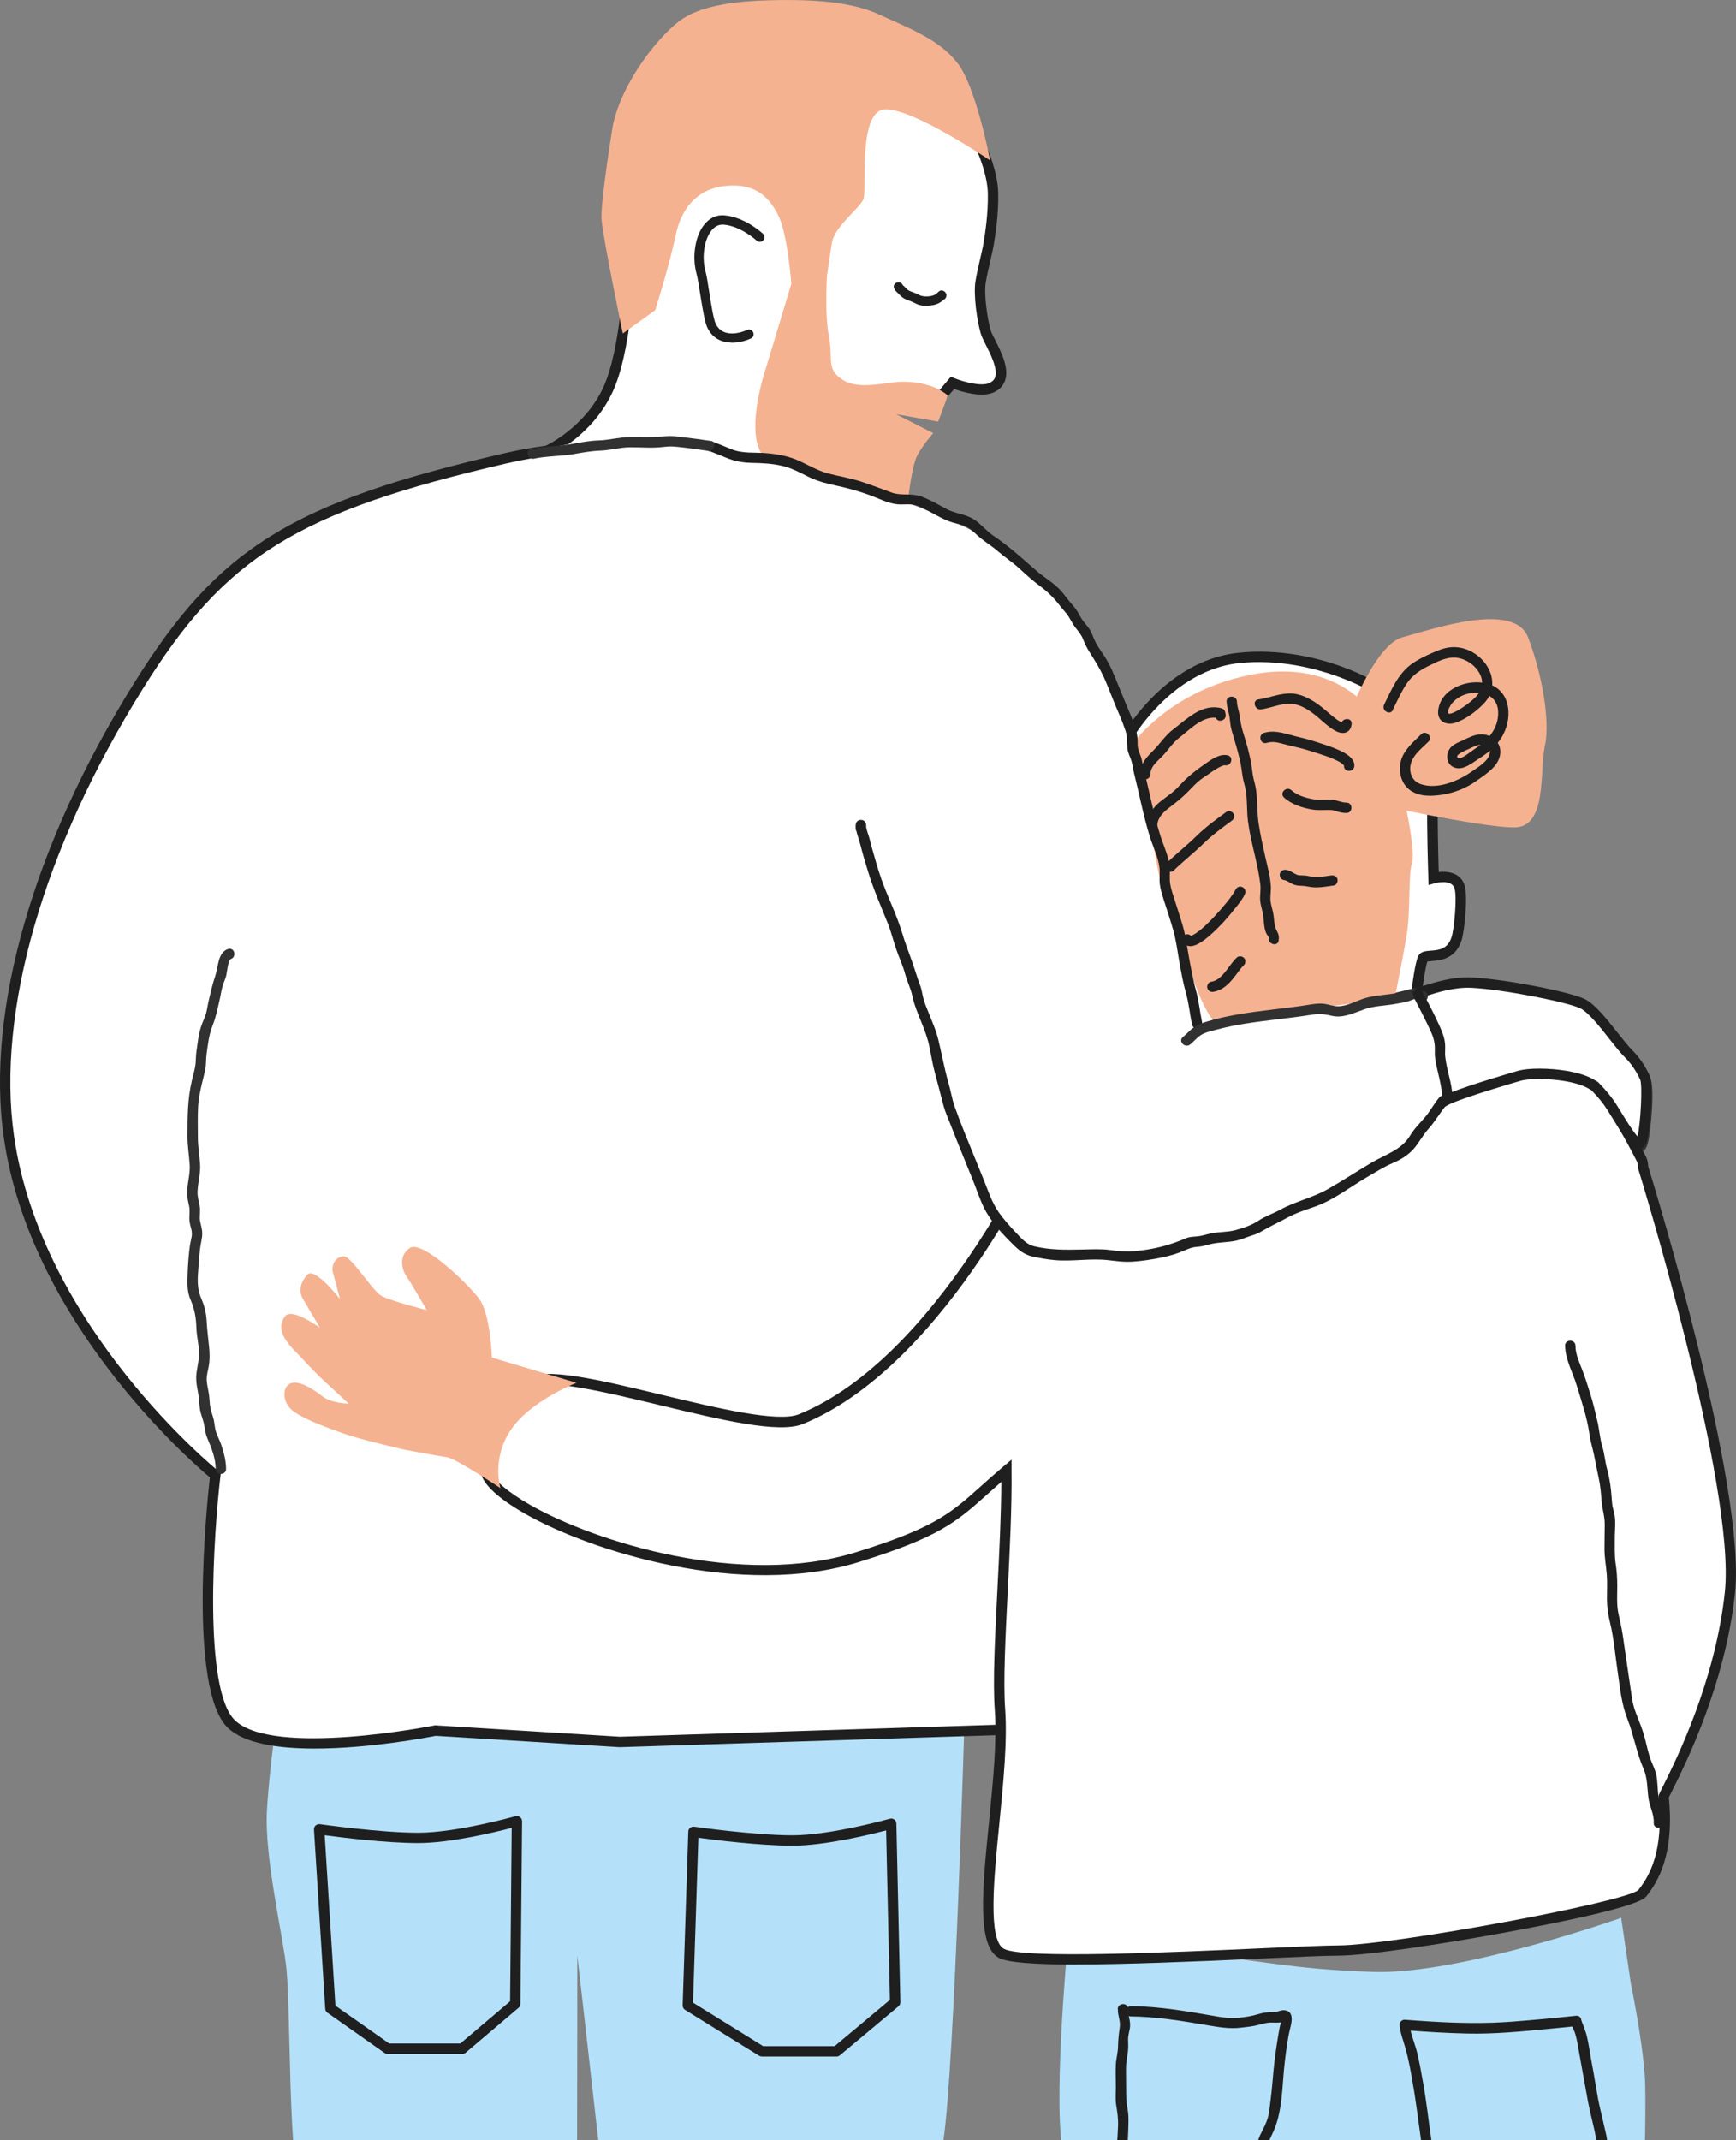
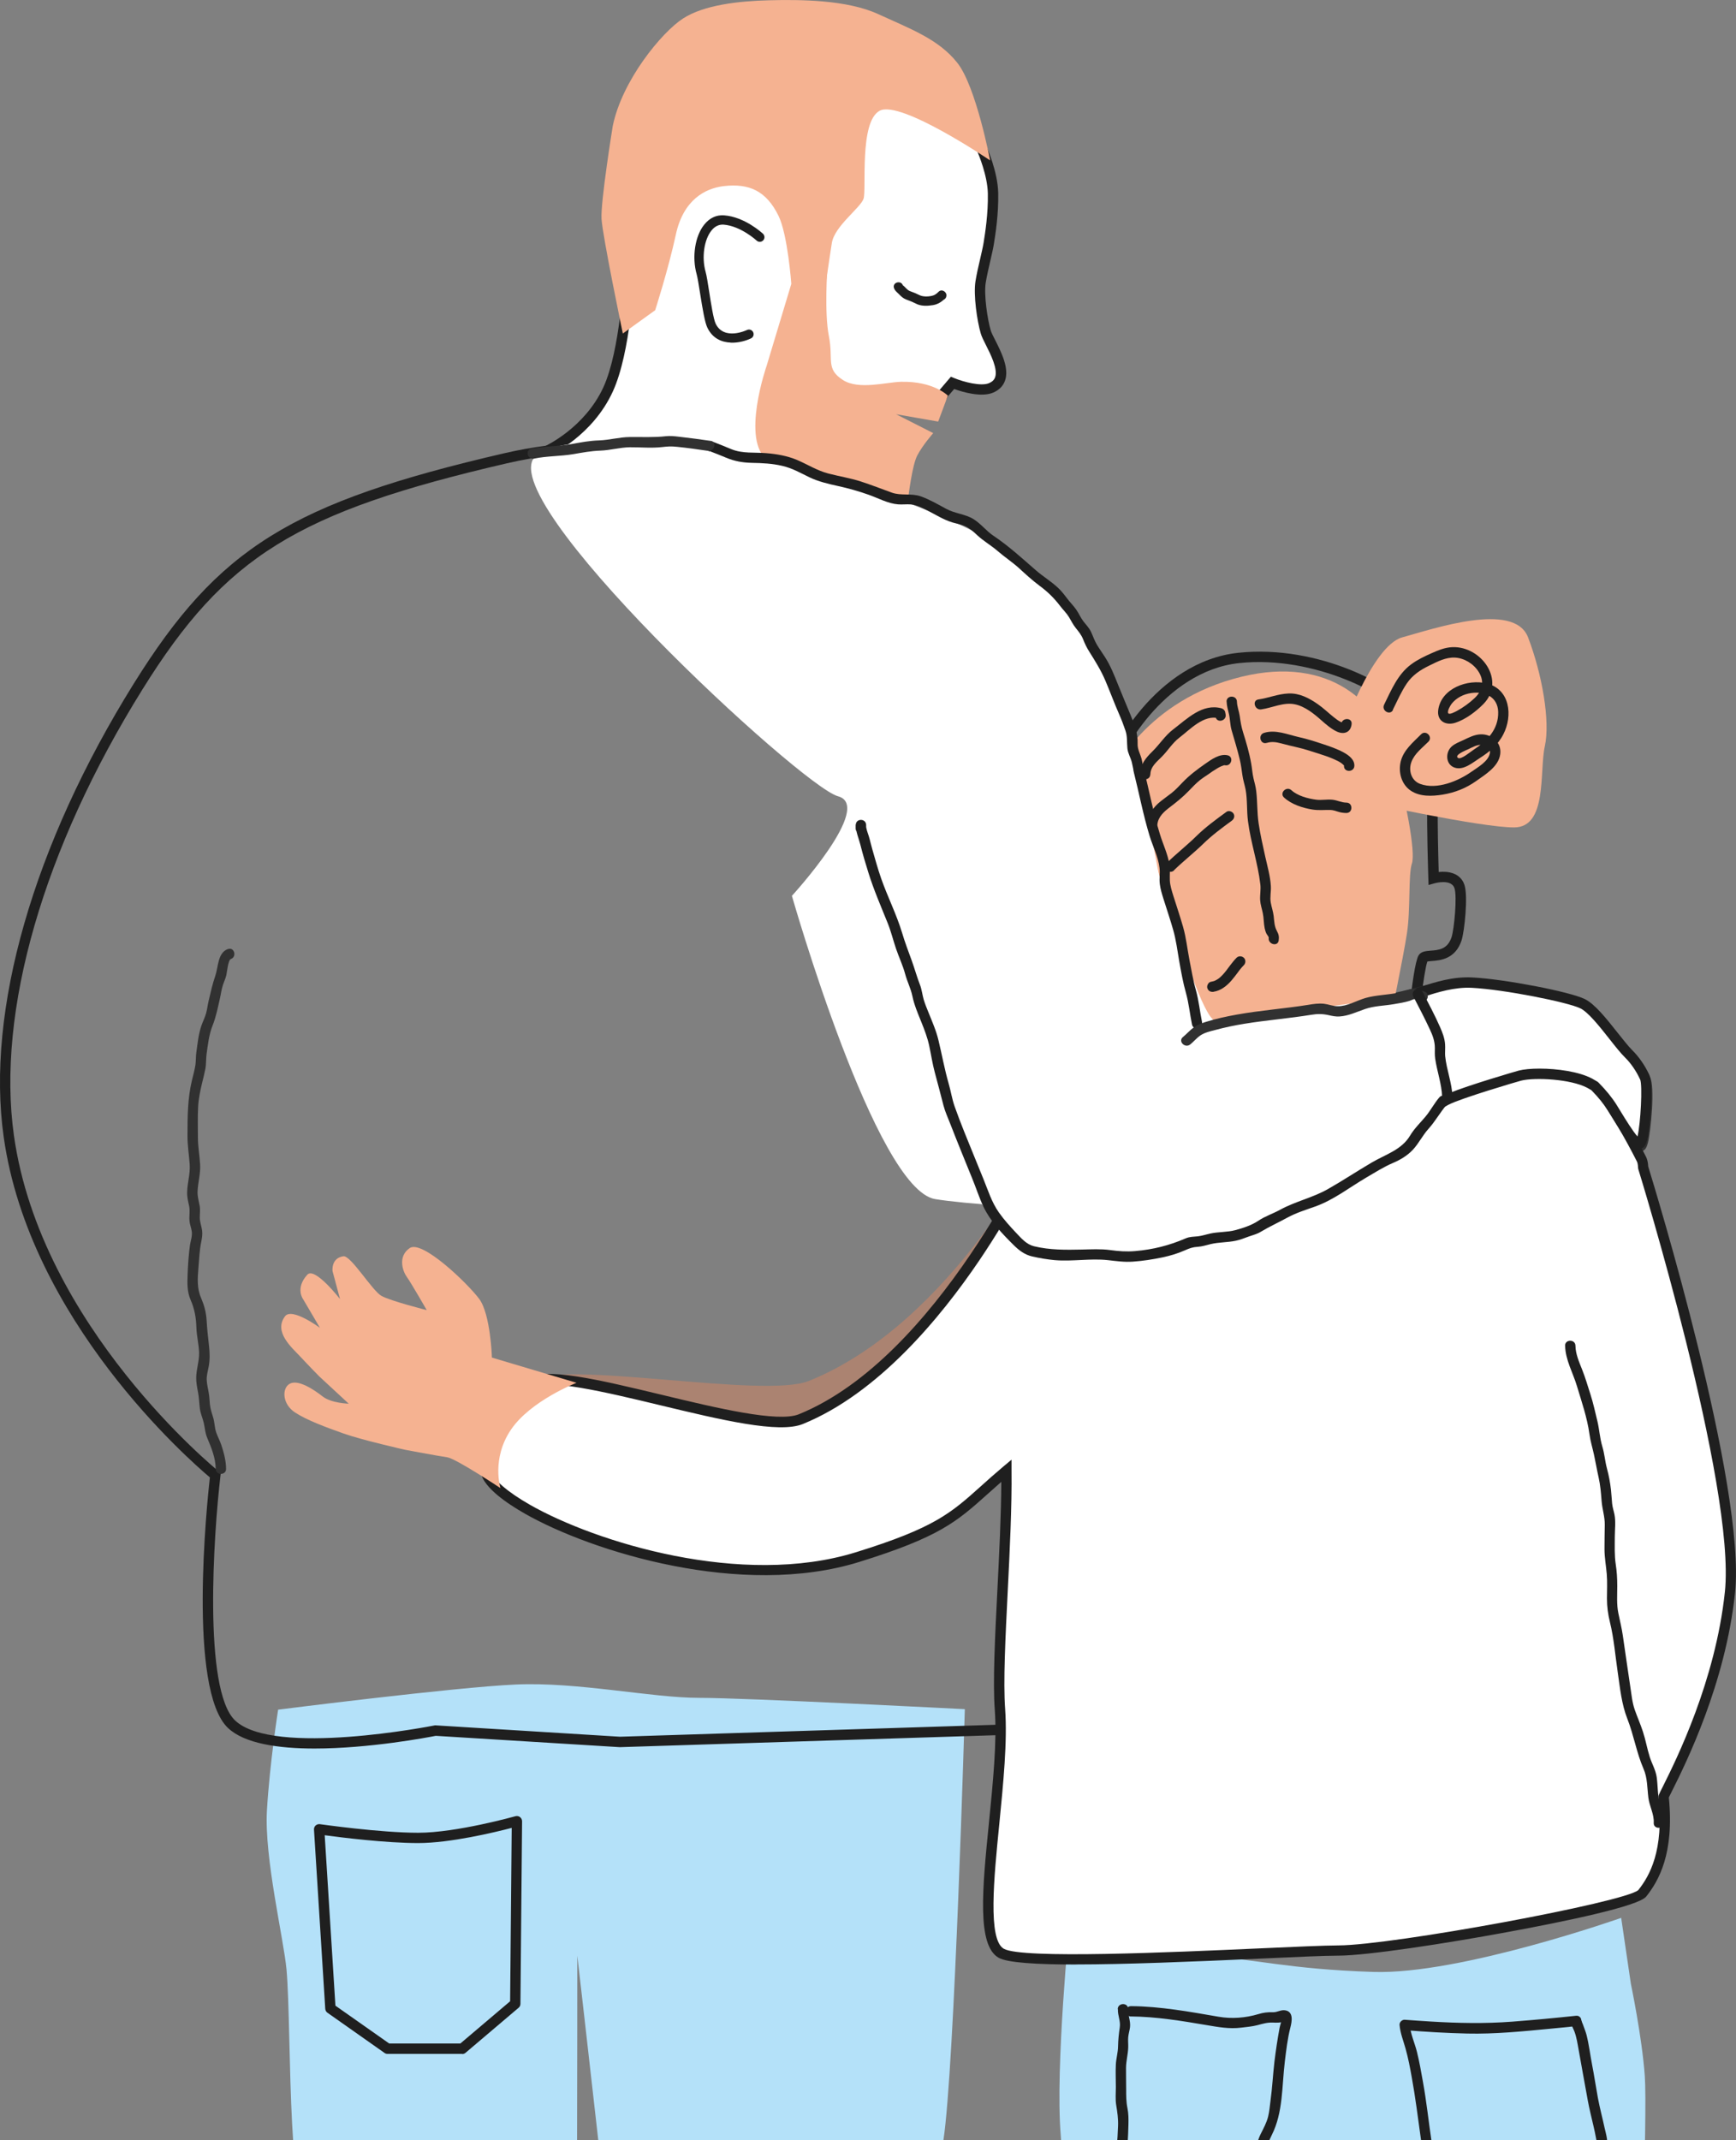
<svg xmlns="http://www.w3.org/2000/svg" id="lager_1" data-name="lager 1" viewBox="0 0 252.78 311.53">
  <rect x="0" y="0" width="252.78" height="311.53" fill="#808080" stroke="none" />
  <defs>
    <style>
      .cls-1 {
        fill: #ab8371;
      }

      .cls-2 {
        fill: #fff;
      }

      .cls-3 {
        fill: #d7bf6e;
      }

      .cls-4 {
        fill: #313131;
      }

      .cls-5 {
        clip-path: url(#clippath);
      }

      .cls-6 {
        fill: none;
      }

      .cls-7 {
        fill: #b4e1f9;
      }

      .cls-8 {
        fill: #1f1f1f;
      }

      .cls-9 {
        fill: #f5b291;
      }
    </style>
    <clipPath id="clippath">
      <rect class="cls-6" width="252.78" height="311.53" />
    </clipPath>
  </defs>
  <g class="cls-5">
    <g>
      <path class="cls-7" d="m155.76,279.71s-2.12,21.26-1.31,31.03c.81,9.77.41,33.37.41,39.88s5.7,22.38,4.88,34.19c-.81,11.8-4.48,31.74-4.07,44.36.41,12.62,7.68,36.67,7.68,36.67,0,0,8.51-.1,12.26-.24,5.29-.2,15.42-.84,15.42-.84,0,0-1.58-19.71-1.17-27.03.41-7.33,0-22.38.81-25.23.81-2.85,3.26-11.8,3.66-17.5.41-5.7,2.03-44.36,2.03-44.36,0,0,1.63,55.35,1.63,59.82s-1.63,12.62-1.22,22.79c.41,10.17-1.42,21.98-1.02,26.45.41,4.48-.2,4.88-.2,4.88,0,0,13.84,3.05,17.91,2.65,4.07-.41,17.09-3.05,17.09-3.05,0,0,1.63-26.86,1.63-32.56s2.85-24.42,2.44-29.3c-.41-4.88,4.07-43.14,4.07-53.31s1.22-41.1.81-46.8c-.41-5.7-2.03-13.43-2.03-13.43l-1.41-9.59s-23.47,8.28-36.08,7.87c-12.62-.41-17.09-1.9-25.5-2.44-5.7-.37-18.72-4.88-18.72-4.88Z" />
      <path class="cls-7" d="m40.51,248.88s25.64-3.26,34.59-3.66c8.95-.41,19.76,1.94,26.68,1.94s38.71,1.65,38.71,1.65c0,0-1.5,52.16-3.12,62.75-1.63,10.58-8.95,44.77-9.36,52.09-.41,7.33-.41,13.43-.81,17.09s0,28.49,0,37.03-9.77,56.57-9.77,56.57c0,0-3.66,2.44-12.21,2.44s-16.69-2.03-16.69-2.03c0,0,2.85-48.43,4.48-55.35,1.63-6.92-1.22-36.22-1.22-40.29s-.81-28.49-1.22-35c-.41-6.51-6.51-59.42-6.51-59.42,0,0,0,73.25-.41,81.8-.41,8.55-6.1,15.06-6.92,19.53-.81,4.48-2.03,33.78-1.63,41.92.41,8.14-3.26,47.21-3.26,47.21,0,0-1.22,2.44-9.77,2.44s-19.13-1.63-19.13-1.63c0,0-4.48-72.03-2.85-80.99,1.63-8.95,5.29-17.91,5.7-26.05s-2.85-52.09-3.26-59.82c-.41-7.73-.41-17.91-.81-22.38-.41-4.48-3.26-16.28-2.85-23.2.41-6.92,1.63-14.65,1.63-14.65Z" />
      <g>
-         <path class="cls-2" d="m175.46,161.16c-.08-1.28-1.15-6.08-1.53-8.1-.38-2.03-1.8-4.24-1.8-4.24,0,0-.65,1.83-1.92,2.17s-6.57-6.77-7.13-7.5-2.47-6.76-1.74-7.32,4.28-1.29,4.28-1.29c0,0-4.25-18.95-3.93-22.05.32-3.09,7.22-15.82,18.67-17.04s22.6,5,24.05,7.73,4.32,11.77,4.19,13.83c-.13,2.06.14,10.5.14,10.5,0,0,3.05-.87,3.75,1.19.49,1.42,0,6.35-.41,7.6-1.09,3.39-4.42,2.05-4.88,2.85-.46.8-.99,5.43-.99,5.43l-.53,12.08-30.23,4.18Z" />
        <path class="cls-8" d="m174.76,162.02l-.05-.81c-.05-.84-.59-3.46-1.02-5.56-.2-.96-.38-1.83-.49-2.45-.19-.98-.65-2.04-1.04-2.81-.4.56-.97,1.12-1.74,1.33-.59.16-1.7.44-7.83-7.66-.53-.7-1.23-2.87-1.57-4.1-.94-3.42-.55-4.06-.11-4.39.64-.49,2.61-.99,3.83-1.27-.79-3.59-4.08-18.69-3.78-21.55.32-3.13,7.33-16.44,19.34-17.72,11.84-1.27,23.19,5.1,24.8,8.13,1.41,2.66,4.42,11.91,4.28,14.23-.1,1.61.05,7.34.11,9.55,1.37-.15,3.15.13,3.74,1.85.57,1.66,0,6.81-.4,8.07-.89,2.78-3.15,2.95-4.36,3.04-.21.02-.48.04-.63.07-.24.64-.62,3.03-.85,5.03l-.56,12.65-31.66,4.38Zm-2.82-14.9l.82,1.28c.06.1,1.5,2.37,1.91,4.51.11.61.29,1.48.49,2.43.37,1.78.77,3.75.95,4.97l28.85-3.99.5-11.45c.13-1.18.59-4.91,1.09-5.77.35-.6,1.04-.65,1.78-.71,1.15-.09,2.46-.18,3.04-1.99.37-1.15.83-5.9.41-7.12-.47-1.36-2.81-.72-2.84-.71l-.93.26-.03-.96c-.01-.35-.27-8.5-.14-10.57.11-1.77-2.57-10.56-4.1-13.43-1.27-2.39-12.16-8.53-23.31-7.34-10.99,1.17-17.71,13.58-18,16.37-.25,2.44,2.74,16.57,3.92,21.8l.17.75-.75.16c-1.49.31-3.27.79-3.84,1.08-.11,1.09,1.28,5.69,1.75,6.34l.09.12c4.06,5.37,5.92,6.99,6.38,7.1.57-.18,1.12-1.3,1.26-1.68l.52-1.44Z" />
      </g>
      <path class="cls-1" d="m251.72,232.19c1.71-15.7-12.37-61.85-12.37-61.85-.02-.51-.09-.93-.25-1.23-1.22-2.44-7.33-14.24-12.21-16.28-4.88-2.04-52.09,1.22-58.6,5.29-3.06,1.91-7.38,7.78-11.06,14.57l-5.27-6.93s-13.34,26.9-34.19,35.27c-6.57,2.64-35.88-3.15-40.76,0-2.74,1.77-7.43,7.73-6.21,12.92,1.38,5.85,32.14,19.28,54.03,12.58,14.06-4.3,14.67-6.6,21.71-12.48.05,11.45-1.6,27.28-1.09,34.73.81,11.8,2.4,25.04,6.97,27.63,3.89,2.21,34.41,7.64,42.14,7.64s42.6-6.1,44.22-8.14c1.63-2.03,3.98-5.87,3.17-14.01-.04-.4,8.05-14.01,9.77-29.71Z" />
-       <path class="cls-8" d="m121.81,299.37h-10.88c-.14,0-.28-.04-.4-.11l-10.77-6.67c-.23-.14-.37-.4-.36-.67l.82-25.28c0-.21.1-.42.27-.55.16-.14.38-.2.59-.17.09.01,8.73,1.25,14.31,1.25s14.09-2.39,14.18-2.41c.23-.06.47-.02.65.12.19.14.3.36.3.59l.58,25.99c0,.23-.09.45-.27.6l-8.54,7.14c-.14.11-.31.18-.48.18Zm-10.67-1.51h10.39l8.05-6.73-.55-24.67c-2.42.63-8.95,2.22-13.65,2.22s-11.36-.83-13.69-1.15l-.78,24,10.21,6.33Z" />
      <path class="cls-8" d="m67.3,298.99h-10.88c-.16,0-.31-.05-.43-.14l-8.31-5.85c-.19-.13-.3-.34-.32-.57l-1.64-26.09c-.01-.23.07-.45.24-.6.17-.15.39-.22.62-.19.09.01,8.73,1.25,14.31,1.25s14.09-2.39,14.17-2.41c.23-.06.47-.02.66.13.19.14.3.37.3.61l-.24,26.58c0,.22-.1.43-.27.57l-7.72,6.55c-.14.12-.31.18-.49.18Zm-10.64-1.51h10.37l7.25-6.15.23-25.24c-2.44.64-8.94,2.21-13.62,2.21s-11.21-.81-13.61-1.14l1.56,24.81,7.82,5.5Z" />
      <path class="cls-3" d="m132.97,123.43c.54,8.68,19.73,56.98,22.79,58.06,4.35,1.53,19-1.26,31.34-6.1,11.4-4.48,23.07-12.04,24.32-14.62l-5.97-16.01c-3.73.29-26.66,5.49-29.47,5.75-2.81.26-12.89-44.71-16.15-55.29" />
      <g>
        <path class="cls-2" d="m239.6,157.14c-.51-1.11-1.31-2.34-2.26-3.3-1.79-1.79-4.65-6.33-6.69-7.35-2.05-1.02-11.46-2.88-16.07-3.14-3.65-.2-8.08,1.17-10.36,1.69l6.09,16.47c1.86-.98,10.76-4.5,11.17-4.6,2.05-.51,7.47-.3,10.16,1.15.2.11.44.25.71.42.83.84,1.8,1.95,2.55,3.17,1.6,2.6,3.25,5.53,4.02,5.19.68-.3,1.32-8.86.67-9.7Z" />
        <path class="cls-4" d="m238.77,167.63c-1.06,0-2.12-1.65-3.98-4.72l-.53-.87c-.58-.95-1.38-1.95-2.38-2.97-.23-.14-.43-.26-.6-.35-2.39-1.29-7.61-1.58-9.62-1.08-.56.17-9.26,3.62-11.01,4.54l-.76.4-6.68-18.08.84-.19c.41-.09.9-.22,1.44-.35,2.4-.61,6.02-1.53,9.13-1.35,4.7.26,14.18,2.12,16.36,3.21,1.46.73,3.11,2.83,4.7,4.86.81,1.04,1.58,2.02,2.19,2.63.93.93,1.8,2.2,2.4,3.5.74,1.43.1,7.91-.31,9.53-.15.58-.33,1.01-.74,1.19-.15.07-.31.1-.46.1Zm-14.52-11.73c2.58,0,5.82.45,7.75,1.49.21.11.47.27.76.45l.14.11c1.11,1.13,2,2.24,2.65,3.3l.53.87c.75,1.24,1.83,3.01,2.47,3.71.45-1.87.77-7.46.41-8.3l-.05-.07v-.02c-.52-1.14-1.29-2.27-2.11-3.08-.67-.67-1.47-1.69-2.31-2.76-1.35-1.72-3.03-3.86-4.19-4.45-1.82-.91-11.08-2.8-15.77-3.06-2.89-.16-6.36.72-8.68,1.31-.22.06-.43.11-.64.16l5.5,14.9c2.83-1.3,10.11-4.18,10.57-4.29.71-.18,1.76-.27,2.95-.27Z" />
      </g>
      <path class="cls-9" d="m195.24,107.02s4.48-13.02,8.95-14.24c4.48-1.22,16.28-5.29,18.31,0,2.03,5.29,3.26,12.21,2.44,15.87-.81,3.66.41,11.8-4.48,11.8s-21.57-3.66-21.57-3.66" />
      <path class="cls-8" d="m164.68,293.54c3.65.03,7.36.64,10.95,1.25,1.74.29,3.34.6,5.11.38.78-.1,1.59-.16,2.35-.36s1.42-.41,2.25-.38c.3.01,1.36.1,1.54-.26l-.26-.23-.02.2c-.05.08-.09.34-.11.42-.06.22-.13.43-.17.65-.3,1.62-.55,3.29-.75,4.93-.22,1.88-.31,3.78-.57,5.66-.1.76-.16,1.54-.34,2.29-.22.9-.66,1.7-1.07,2.52s-.6,1.58-.78,2.44c-.19.92-.12,1.77-.18,2.69-.04.51-.25.94-.34,1.43-.06.37,0,.74-.04,1.11-.11,1-.6,1.86-.55,2.9.05.97,1.56.97,1.51,0-.05-.91.39-1.7.51-2.58.06-.44-.01-.89.08-1.32.08-.35.23-.68.28-1.04.14-.93-.01-1.85.18-2.79s.49-1.79.93-2.66c1.65-3.27,1.46-7.09,1.89-10.65.2-1.63.4-3.39.81-4.98.23-.89.51-2.37-.82-2.52-.6-.07-1.11.31-1.73.29-.75-.03-1.39.05-2.11.27-1.87.56-3.89.71-5.8.38-4.18-.72-8.49-1.51-12.74-1.54-.97,0-.97,1.5,0,1.51h0Z" />
      <path class="cls-8" d="m162.78,292.49c-.04.91.41,1.72.27,2.63-.14.95-.23,1.81-.25,2.78-.01.88-.27,1.73-.32,2.61-.06,1.11,0,2.23,0,3.34,0,.86-.09,1.74.05,2.59.17,1.05.31,1.98.27,3.05-.07,2.09-.25,4.17-.7,6.21-.24,1.12-.66,2.89.58,3.53.46.24.53.3.78.76.21.38.44.71.7,1.06.58.77,1.18,1.5,1.89,2.16.58.53,1.17,1.1,1.83,1.53.34.22.7.36.97.68s.41.68.69.98c.94,1.03,2.28.57,3.43.17.99-.34,1.97-.78,2.91-1.23.93-.45,1.72-.97,2.73-1.22,1.8-.44,3.54-.85,4.94-2.12.72-.65-.35-1.72-1.07-1.07-1.19,1.08-2.77,1.37-4.28,1.74s-2.85,1.28-4.29,1.92c-.82.36-1.68.7-2.56.89-.69.15-.74-.13-1.1-.68s-.83-.88-1.4-1.23c-.77-.47-1.46-1.13-2.1-1.76s-1.25-1.34-1.73-2.09c-.33-.53-.53-1.2-1.06-1.58-.2-.15-.5-.15-.68-.29.16.11.08.2.08-.03,0-.14,0-.28.02-.43.05-.91.31-1.75.48-2.64.34-1.75.4-3.66.45-5.45.02-.8.02-1.61-.14-2.4-.19-.93-.19-1.78-.19-2.73,0-1.05-.03-2.1-.02-3.14s.29-1.97.32-2.97c.02-.5-.05-1.02,0-1.52s.2-.95.26-1.43c.11-.93-.32-1.73-.28-2.64.04-.97-1.47-.97-1.51,0h0Z" />
      <path class="cls-8" d="m228.74,294.22c-.04.46.36,1.09.51,1.5.33.89.45,1.76.62,2.69.45,2.47.88,4.95,1.34,7.42.23,1.24.54,2.45.82,3.67.13.55.25,1.11.35,1.66.02.1.14.62.1.79-.08.39.04.25-.34.42-1.93.84-3.44,2.93-4.81,4.46-.81.9-1.67,1.78-2.4,2.75-.28.37-.5.73-.69,1.16-.26.6-.43.59-1.08.4-2.09-.61-3.95-1.81-6.04-2.43-1.21-.36-2.42-.51-3.67-.68-.53-.07-1.07-.15-1.61-.18-.49-.03-1.35.17-1.79-.04-.7-.33-.7-1.68-.85-2.34-.29-1.25-.56-2.47-.75-3.74-.43-2.88-.73-5.77-1.25-8.64-.26-1.47-.52-2.95-.88-4.4-.32-1.28-.93-2.58-1.04-3.91l-.75.75c3.04.25,6.08.43,9.13.5,3.99.09,7.97-.31,11.94-.69,1.3-.12,2.59-.25,3.89-.39.96-.1.97-1.61,0-1.51-3.1.33-6.2.62-9.31.86-3.96.3-7.89.22-11.86-.02-1.26-.08-2.52-.16-3.78-.26-.38-.03-.79.37-.75.75.1,1.2.55,2.29.87,3.44.39,1.38.66,2.8.91,4.21.52,2.86.88,5.74,1.28,8.62.19,1.4.39,2.8.74,4.18.24.96.33,2.06.8,2.95.41.78,1.1,1.13,1.97,1.17,1.49.06,2.93.12,4.41.36,2.66.42,4.9,1.78,7.4,2.67.71.25,1.53.54,2.28.31.95-.3,1.07-1.37,1.58-2.08.82-1.16,1.89-2.18,2.84-3.24s1.87-2.08,2.92-2.99c.43-.37.8-.54,1.28-.78.31-.16.58-.33.75-.64.49-.89.02-2.31-.18-3.21-.31-1.45-.7-2.88-.97-4.34-.3-1.63-.54-3.28-.86-4.91-.27-1.4-.44-2.86-.79-4.24-.12-.46-.3-.91-.46-1.35-.06-.17-.12-.34-.2-.51-.06-.13-.08-.47-.11-.2.09-.97-1.42-.96-1.51,0Z" />
      <path class="cls-4" d="m232.65,201.67c.05.99.34,1.94.4,2.92.06.9.06,1.77.21,2.66.31,1.78.75,3.5,1.21,5.25.24.92.6,1.8.83,2.72.27,1.07.26,2.07.19,3.16-.06,1-.02,1.9.24,2.87s.2,2.02.36,3.04c.35,2.17.22,4.38.22,6.57,0,.87.03,1.69.22,2.53.22,1.05.15,2.11.36,3.16.39,1.98.89,4.14.57,6.15-.31,1.94-.47,3.73-.35,5.7.13,2.13.93,3.99,1.61,5.98.69,2,.95,4.1,1.71,6.09.34.9,1.8.51,1.45-.4-.68-1.8-.94-3.67-1.51-5.49-.53-1.72-1.36-3.36-1.65-5.14-.33-1.99-.19-4.05.15-6.03.13-.79.26-1.6.23-2.4-.04-.99-.3-1.96-.43-2.94s-.41-2.04-.43-3.07-.33-2.03-.4-3.06c-.13-2.02.1-4.06-.05-6.09-.07-1.05-.3-2.09-.33-3.14-.03-1.03-.42-1.96-.48-2.97-.06-.91.12-1.82.1-2.73-.01-.97-.22-1.92-.49-2.85-.6-2.04-1.19-4.03-1.61-6.11-.21-1.06-.36-2.05-.39-3.12s-.35-2.16-.41-3.26c-.05-.97-1.56-.97-1.51,0h0Z" />
      <path class="cls-8" d="m202.81,103.33c.64-1.29,1.22-2.63,2.03-3.83.82-1.21,1.96-1.97,3.26-2.6,1.18-.58,2.44-1.25,3.79-1.17s2.71.92,3.43,2.09c.88,1.41.53,2.75-.64,3.84-.75.7-1.62,1.33-2.52,1.82-.21.11-1.09.6-1.27.36-.22-.3.32-1.19.49-1.4.69-.87,1.75-1.39,2.83-1.55,1.98-.29,3.88.54,3.94,2.74.07,2.56-1.63,4.26-3.63,5.55-.36.23-1.78,1.44-2.21,1.16-.66-.42,1.26-1.17,1.5-1.28.63-.3,1.27-.68,1.99-.63s1.28.51,1.13,1.26c-.23,1.15-1.75,2.01-2.62,2.62-1.96,1.39-5.08,2.7-7.51,1.81-1.3-.47-1.75-1.96-1.28-3.21s1.61-2.06,2.48-2.95c.68-.69-.38-1.76-1.07-1.07-1.16,1.17-2.56,2.29-2.97,3.96-.38,1.55.1,3.34,1.46,4.25,1.34.9,3.09.82,4.62.58,1.8-.29,3.44-.94,4.93-2,1.35-.96,3.25-2.1,3.48-3.9.22-1.68-1.22-2.93-2.84-2.88-.92.03-1.73.46-2.55.85-.58.27-1.2.49-1.68.92-.96.86-.9,2.66.47,3.09,1.28.4,2.58-.74,3.57-1.37,1.42-.9,2.7-1.96,3.48-3.49,1.41-2.74.97-6.56-2.41-7.41-2.77-.69-6.65.72-7.07,3.87-.21,1.58,1.07,2.31,2.48,1.86,1.49-.48,3-1.62,4.09-2.72,3.33-3.39-.27-8.45-4.5-8.29-1.1.04-2.07.45-3.06.89s-2.05.94-2.96,1.62c-1.96,1.45-2.88,3.74-3.93,5.86-.43.87.87,1.63,1.3.76h0Z" />
      <path class="cls-9" d="m179.55,98.84c13.29-3.8,20.89,2.98,23.06,10.31,2.17,7.33,3.53,14.92,2.98,16.55s-.18,6.69-.73,10.21c-.54,3.53-2.53,13.12-2.53,13.12l-30.93,3.53s-10.31-37.44-10.04-38.53,4.88-11.4,18.18-15.19Z" />
      <g>
        <g>
-           <path class="cls-2" d="m138.87,108.11c0-1.45-16.04-27.44-16.04-27.44,0,0-17.4-21.33-49.22-13.96-31.82,7.37-41.63,14.16-53.5,33.21C7.1,120.82-1.56,145.26,1.29,165.43c4.02,28.43,30.06,49.33,30.06,49.33,0,0-3.62,30.58,2.36,36.25,5.98,5.67,29.69.92,29.69.92l26.83,1.65,67.64-2.15,4.67-17.96s-23.67-123.92-23.68-125.36Z" />
          <path class="cls-8" d="m45.81,254.54c-5.23,0-10.2-.71-12.61-2.99-5.87-5.56-3.07-32.65-2.64-36.48-3.03-2.55-26.25-22.87-30.02-49.54-2.61-18.44,4.3-42.5,18.93-66,12.31-19.77,22.91-26.36,53.96-33.55,16.67-3.86,29.36.2,37.07,4.28,8.37,4.43,12.73,9.71,12.91,9.93,4.88,7.89,16.04,26.16,16.21,27.88h0c.17,1.98,15.55,82.8,23.67,125.26l.03.17-4.86,18.67-68.21,2.17-26.8-1.65c-1.15.23-9.7,1.85-17.65,1.85Zm40.8-188.6c-3.97,0-8.25.45-12.82,1.51-30.57,7.08-40.98,13.53-53.03,32.88C6.3,123.53-.52,147.23,2.03,165.32c3.93,27.81,29.53,48.64,29.79,48.85l.33.26-.05.41c-.99,8.4-2.55,31.18,2.13,35.61,5.63,5.34,28.79.78,29.02.73l.1-.02,26.92,1.66,67.01-2.13,4.49-17.25c-2.55-13.34-23.23-121.66-23.65-125.26-.33-1.48-9.95-17.42-15.93-27.12-.1-.11-12.7-15.13-35.58-15.13Z" />
        </g>
        <g>
          <path class="cls-2" d="m79.72,65.6s5.95-2.67,8.81-8.92c2.6-5.66,3.03-16.82,3.03-16.82l2.48-12.19,15.29-12.93,23.14-6.99,10.42,13.79s1.62,3.56,1.68,6.6c.06,3.04-.42,5.98-.63,7.32-.22,1.34-.87,3.71-1.18,5.59-.3,1.88.25,5.57.75,7.27.5,1.71,4.2,6.62.81,8.13-1.89.84-5.65-.71-5.65-.71l-1.28,1.49-1.59,3.04s-10.3-2.67-11.43-1.91c-4.88,3.3-2.17,9.37-2.98,9.24" />
          <path class="cls-8" d="m121.75,68.38l-.46-.03.12-.74-.37-.62c-.17.13-.22.29-.23.34.01-.11-.03-.48-.06-.79-.22-2-.69-6.16,3.21-8.8,1.12-.76,6.72.45,11.46,1.66l1.41-2.65,1.63-1.91.51.21c1.34.55,3.9,1.23,5.06.72.46-.2.74-.48.87-.85.42-1.19-.63-3.29-1.33-4.67-.34-.67-.63-1.25-.76-1.7-.54-1.83-1.09-5.61-.77-7.61.17-1.04.44-2.24.69-3.29.2-.88.39-1.69.49-2.3.22-1.38.68-4.23.62-7.19-.05-2.61-1.36-5.72-1.58-6.23l-10.05-13.3-22.48,6.79-14.98,12.66-2.43,11.93c0,.34-.45,11.25-3.09,16.99-2.95,6.43-8.94,9.18-9.19,9.3l-.62-1.38c.06-.03,5.73-2.65,8.44-8.55,2.51-5.47,2.96-16.43,2.96-16.54l2.55-12.57,15.76-13.25,23.64-7.14,10.83,14.35c.07.15,1.69,3.74,1.75,6.9.06,3.1-.41,6.04-.64,7.45-.1.63-.3,1.48-.51,2.4-.24,1.03-.51,2.2-.67,3.19-.28,1.74.25,5.33.73,6.94.09.32.37.87.67,1.45.86,1.71,2.05,4.06,1.41,5.86-.27.77-.84,1.35-1.67,1.72-1.75.78-4.55-.08-5.73-.5l-.88,1.02-1.83,3.5-.58-.15c-4.57-1.19-10.04-2.29-10.87-1.99-3.09,2.09-2.7,5.51-2.5,7.35.1.89.15,1.39-.23,1.75l-.27.26Z" />
        </g>
        <g>
          <path class="cls-2" d="m251.9,231.8c1.65-15.72-12.64-61.85-12.64-61.85-.02-.51-.1-.93-.25-1.23-1.23-2.44-7.39-14.23-12.29-16.24-4.9-2.02-52.13,1.44-58.63,5.54-3.06,1.93-7.36,7.82-11.01,14.63l-5.3-6.92s-14.35,32.39-35.17,40.85c-6.56,2.67-34.82-8.42-39.7-5.24-2.73,1.78-7.4,7.77-6.16,12.96,1.4,5.85,32.24,19.16,54.12,12.37,14.05-4.36,14.65-6.67,21.67-12.58.1,11.46-1.49,27.31-.94,34.76.86,11.81-4.39,32.92.19,35.5,3.9,2.2,41.37-.37,49.11-.4,7.74-.03,42.61-6.29,44.23-8.33,1.62-2.04,3.96-5.89,3.11-14.04-.04-.4,8-14.06,9.65-29.78Z" />
          <path class="cls-8" d="m156.65,285.98c-5.84,0-9.96-.27-11.23-.98-3.2-1.8-2.38-10.07-1.42-19.64.58-5.83,1.19-11.87.85-16.46-.3-4.06.03-10.56.38-17.43.27-5.35.55-10.86.57-15.75-.71.62-1.36,1.2-1.97,1.75-4.51,4.04-7,6.27-18.73,9.91-17.11,5.31-38.92-1.49-48.65-7.02-2.65-1.51-5.92-3.75-6.43-5.89-1.32-5.49,3.45-11.79,6.48-13.77,2.73-1.78,10.71.15,19.96,2.37,7.89,1.9,16.83,4.04,19.86,2.81,20.3-8.25,34.62-40.14,34.77-40.46l.51-1.16,5.37,7c3.75-6.78,7.81-12.05,10.71-13.88,6.72-4.23,53.95-7.81,59.32-5.6,5.02,2.07,10.97,13.23,12.67,16.6.19.37.3.84.33,1.44.9,2.91,14.26,46.57,12.64,62.06-1.39,13.25-7.23,24.95-9.15,28.79-.24.47-.41.81-.49.99.81,8.17-1.48,12.14-3.29,14.42-1.12,1.41-11.64,3.6-20.27,5.19-8.88,1.64-20.34,3.41-24.54,3.42-2.06,0-6.17.19-11.37.43-10.14.46-19.78.85-26.88.85Zm-9.36-73.51v1.6c.06,5.31-.25,11.49-.55,17.47-.34,6.83-.67,13.28-.38,17.25.34,4.72-.27,10.82-.85,16.72-.79,7.9-1.69,16.86.66,18.18,2.66,1.5,24.35.52,37.3-.06,5.22-.24,9.35-.42,11.43-.43,7.89-.03,41.76-6.29,43.66-8.06,1.64-2.07,3.74-5.73,2.94-13.47-.03-.29.02-.39.66-1.66,1.89-3.78,7.63-15.3,9-28.27,1.62-15.38-12.46-61.09-12.61-61.55l-.03-.19c-.02-.52-.1-.79-.17-.92-3.23-6.4-8.29-14.4-11.9-15.89-5.02-2.07-51.69,1.53-57.95,5.48-2.8,1.77-7.01,7.4-10.74,14.34l-.55,1.03-5.26-6.85c-1.22,2.56-4.5,9.11-9.31,16.23-5.71,8.44-14.8,19.43-25.74,23.88-3.49,1.42-11.89-.6-20.79-2.74-7.78-1.87-16.61-3.99-18.79-2.57-2.64,1.72-6.97,7.41-5.84,12.15.29,1.22,2.43,3.06,5.71,4.93,9.51,5.41,30.8,12.07,47.46,6.89,11.42-3.54,13.81-5.69,18.17-9.6.95-.86,2-1.79,3.24-2.84l1.23-1.03Z" />
        </g>
        <path class="cls-9" d="m89.22,18.36c1.35-6.66,7.17-13.7,10.24-15.67,3.07-1.98,8.11-2.54,12.53-2.65s11.29-.1,15.9,2.02c4.61,2.12,8.77,3.62,11.51,7.09,2.74,3.47,4.77,14.2,4.77,14.2,0,0-13.06-8.84-16.08-7.23-3.01,1.62-1.89,11.5-2.35,12.82-.46,1.33-4.22,3.99-4.61,6.41-.39,2.41-1.13,7.7-1.13,7.7l-4.78-1.77s-.52-7.1-1.85-9.84c-1.78-3.66-4.29-4.77-7.96-4.35-2.75.32-5.91,2.01-7,7.06-1.09,5.05-3.01,11.01-3.01,11.01l-4.71,3.39s-2.96-14.19-3.1-16.69c-.15-2.5,1.63-13.49,1.63-13.49Z" />
        <path class="cls-9" d="m115.86,39.25l4.62-.29s-.47,6.5.21,9.95c.69,3.46-.5,4.77,2.05,6.41,2.31,1.48,6.29.31,8.46.26,4.77-.11,6.82,2.02,6.82,2.02l-1.41,3.77-6.13-1.07,5.41,2.75s-1.49,1.68-2.31,3.22c-.75,1.41-1.27,5.69-1.45,7.08-.18,1.39-6.21-1.44-8.79-1.68-7.98-.75-9.62-3.29-11.53-4.64-4-2.83-.18-13.78-.18-13.78l4.22-14Z" />
        <path class="cls-9" d="m71.63,197.62s-.2-6.31-1.85-8.53c-1.65-2.22-8.32-8.66-10.13-7.4-1.81,1.26-.96,3.46-.41,4.2s2.9,4.83,2.9,4.83c0,0-5.23-1.32-6.59-2.07-1.36-.76-4.47-5.93-5.55-5.77-1.82.26-1.58,2.15-1.58,2.15l1.09,4.08s-3.67-4.74-4.76-3.55c-1.82,2-.6,3.59-.6,3.59l2.44,4.15s-4.09-3.03-5.09-1.68c-1.71,2.28,1.03,4.58,2.22,5.86,1.36,1.46,2.77,2.89,2.77,2.89l4.29,3.97s-2.54-.06-3.81-1.06c-1.27-1-3.6-2.55-4.82-1.82-1.12.66-1.06,2.96.84,4.18,1.73,1.12,4.41,2.11,7.06,3.05,2.65.94,8.93,2.36,8.93,2.36,0,0,4.84.91,6.13,1.09,1.29.19,7.76,4.49,7.76,4.49,0,0-1.34-4.25,1.52-8.49,2.86-4.24,9.56-6.84,9.56-6.84l-12.32-3.67Z" />
        <g>
          <path class="cls-2" d="m239.45,156.74c-.51-1.11-1.32-2.34-2.27-3.29-1.8-1.78-4.68-6.31-6.73-7.33-2.05-1.02-11.49-2.83-16.09-3.07-3.66-.19-7.08,1.4-9.36,1.93l5.6,15.17c1.86-.99,10.31-3.46,10.73-3.57,2.05-.52,7.47-.33,10.17,1.11.2.11.44.25.72.42.83.84,1.81,1.95,2.56,3.16,1.61,2.6,3.28,5.52,4.05,5.17.68-.3,1.28-8.88.63-9.71Z" />
          <path class="cls-8" d="m238.66,167.24c-1.06,0-2.12-1.65-4-4.7l-.54-.87c-.58-.94-1.39-1.94-2.39-2.96-.23-.14-.43-.26-.6-.35-2.4-1.28-7.62-1.55-9.63-1.05-.62.16-8.82,2.58-10.56,3.5l-.76.41-6.19-16.79.83-.19c.61-.14,1.3-.36,2.06-.6,2.1-.67,4.72-1.5,7.5-1.35,4.7.24,14.2,2.07,16.39,3.15,1.47.73,3.12,2.82,4.73,4.85.82,1.03,1.59,2.01,2.2,2.62.94.93,1.82,2.2,2.42,3.49.75,1.43.14,7.92-.27,9.54-.15.59-.33,1.01-.73,1.2-.16.07-.31.11-.46.11Zm-.39-1.29h0Zm-14.1-10.39c2.57,0,5.76.44,7.67,1.46.21.11.47.27.76.44l.14.11c1.11,1.12,2.01,2.23,2.67,3.29l.54.88c.76,1.24,1.84,3,2.49,3.7.45-1.87.75-7.47.38-8.31l-.05-.07v-.02c-.53-1.14-1.3-2.26-2.12-3.07-.68-.67-1.48-1.68-2.32-2.75-1.36-1.72-3.04-3.86-4.21-4.43-1.83-.9-11.11-2.75-15.8-2.99-2.51-.13-4.98.65-6.97,1.28-.48.15-.93.29-1.35.42l5.03,13.63c2.83-1.17,9.77-3.19,10.11-3.28.73-.19,1.81-.29,3.04-.29Z" />
        </g>
        <path class="cls-2" d="m202.13,148.78s-31.15,7.78-30.26,4.56c.7-2.55-3.73-39.32-11.61-57.7-2.06-4.81-9.22-12.61-10.82-13.75-19.34-13.77-64.13-21.41-71.35-15.59-7.21,5.82,38.61,48.19,43.92,49.61s-6.7,14.5-6.7,14.5c0,0,12.18,42.74,20.87,44.15,8.69,1.41,41.57,2.88,50.24-1.02,8.67-3.9,19.26-9.73,19.26-9.73l-3.56-15.04Z" />
        <path class="cls-8" d="m106.4,49.87c-1.31-.05-2.64-.59-3.4-2.17-.37-.77-.67-2.56-1.06-5-.19-1.18-.36-2.29-.5-2.78-.71-2.52-.24-5.57,1.12-7.24.77-.95,1.75-1.42,2.89-1.33,2.99.22,5.54,2.58,5.65,2.68.27.26.29.68.03.96-.26.27-.68.29-.96.03-.02-.02-2.31-2.13-4.82-2.32-.64-.04-1.25.23-1.74.84-1.09,1.34-1.46,3.92-.87,6.02.16.56.33,1.66.53,2.94.26,1.68.62,3.97.94,4.62,1.2,2.48,4.43.98,4.56.92.33-.16.74-.02.9.32.16.34.02.74-.32.9-.73.35-1.84.67-2.96.62Z" />
        <path class="cls-8" d="m130.17,41.9c.1.38.36.56.61.81.27.27.53.55.86.74.31.17.64.27.96.4.35.13.66.32,1.01.46.71.27,1.49.23,2.23.11.69-.11,1.26-.46,1.75-.96-.34-.29-.69-.57-1.03-.86-.12.18-.14.39-.1.6.19.85,1.51.54,1.32-.31v-.05c-.04.17-.07.35-.1.52l.02-.03c.43-.63-.49-1.41-1.03-.86-.34.35-.65.55-1.14.63s-1.02.1-1.51-.08c-.26-.1-.5-.24-.76-.35s-.53-.19-.78-.3c-.23-.1-.39-.24-.56-.42-.1-.1-.19-.2-.29-.29-.06-.06-.13-.11-.2-.16.03.02.05.05.05.09-.22-.84-1.54-.53-1.32.31h0Z" />
        <path class="cls-2" d="m122.23,132.98c.58,8.69,18.24,45.33,29.7,50.7,4.18,1.96,22.68,2,35.01-2.91,11.39-4.53,23.09-14.07,23.45-21.5.36-7.43-4.3-14.32-4.3-14.32-3.73.31-26.2,3.4-29,3.67-2.81.27-11.63-33.21-14.93-43.79" />
      </g>
      <path class="cls-4" d="m33.2,138.15c-1.51.52-1.41,2.61-1.84,3.87s-.67,2.36-.96,3.59c-.15.62-.22,1.25-.38,1.86-.17.64-.49,1.23-.7,1.86-.42,1.23-.55,2.58-.73,3.86-.09.6-.05,1.2-.13,1.8-.11.75-.32,1.5-.5,2.23-.66,2.73-.65,5.37-.66,8.16,0,1.4.22,2.72.32,4.11s-.34,2.69-.37,4.06c-.02.71.14,1.34.29,2.02s-.01,1.41.05,2.13c.04.53.25,1.02.33,1.54.11.69-.16,1.35-.26,2.03-.19,1.38-.29,2.84-.34,4.23-.05,1.25-.09,2.52.42,3.69.6,1.38.81,2.6.86,4.11.04,1.21.35,2.38.39,3.59s-.4,2.4-.42,3.64c-.01.74.13,1.45.27,2.17.15.77.16,1.55.26,2.33.09.73.39,1.36.56,2.06.18.75.2,1.49.51,2.22.61,1.44,1.22,2.93,1.24,4.52.01.97,1.52.97,1.51,0-.01-1.21-.33-2.39-.71-3.53-.21-.61-.52-1.18-.73-1.78-.24-.69-.22-1.43-.43-2.13s-.42-1.27-.49-1.99c-.05-.49-.06-.98-.14-1.47-.1-.69-.29-1.35-.32-2.04s.17-1.28.29-1.96c.18-.97.16-1.98.05-2.95-.14-1.25-.28-2.46-.35-3.72s-.37-2.29-.84-3.39c-.58-1.35-.48-2.81-.36-4.25.11-1.27.15-2.57.41-3.82.11-.56.2-1.09.13-1.65-.08-.64-.33-1.23-.34-1.88,0-.6.09-1.15-.02-1.75-.13-.72-.34-1.36-.3-2.11.06-1.32.45-2.57.37-3.9s-.32-2.6-.32-3.93c0-1.48-.05-2.96.03-4.43.06-1.2.3-2.34.58-3.51.16-.67.34-1.34.47-2.02.14-.72.08-1.44.18-2.17.19-1.39.35-2.84.87-4.15s.75-2.55,1.06-3.89c.16-.69.24-1.41.47-2.08.16-.47.37-.91.48-1.39.09-.4.26-2.2.65-2.33.91-.32.52-1.77-.4-1.45h0Z" />
      <path class="cls-8" d="m126.12,120.61c0-.18,0-.36,0-.53-.04-.97-1.49-.97-1.51,0s.43,1.95.67,2.89c.34,1.35.74,2.71,1.16,4.04.78,2.51,1.83,4.92,2.81,7.35.5,1.24.8,2.51,1.23,3.77s.99,2.42,1.33,3.69c.29,1.08.81,2.07,1.04,3.17.27,1.31.79,2.51,1.29,3.75.46,1.14.9,2.28,1.16,3.48.28,1.3.47,2.62.82,3.91.44,1.59.84,3.19,1.26,4.79.23.9.64,1.77.97,2.63.56,1.44,1.13,2.87,1.71,4.3.49,1.23.99,2.46,1.5,3.69.56,1.36,1.01,2.78,1.63,4.1,1,2.12,2.75,3.97,4.4,5.6.8.79,1.62,1.42,2.73,1.67s2.18.43,3.26.53c2.57.22,5.18-.28,7.74,0,1.25.14,2.38.31,3.65.22,1.43-.1,2.85-.32,4.25-.61,1.15-.24,2.27-.57,3.34-1.05.66-.29,1.12-.46,1.85-.5.65-.04,1.27-.25,1.9-.4,1.2-.28,2.42-.23,3.62-.48.65-.13,1.27-.39,1.89-.61s1.24-.37,1.77-.7c1.25-.75,2.57-1.35,3.85-2.05,1.32-.72,2.68-1.13,4.08-1.63,2.69-.96,4.97-2.77,7.41-4.2,1.27-.74,2.56-1.57,3.91-2.14,1.08-.46,2.1-1.07,2.9-1.93.85-.92,1.4-2.07,2.25-3.02,1-1.1,1.7-2.4,2.66-3.52.63-.73-.43-1.81-1.07-1.07-.76.89-1.29,1.94-2.04,2.83s-1.6,1.7-2.21,2.72c-1.25,2.1-3.56,2.74-5.57,3.92-2.15,1.26-4.24,2.65-6.41,3.88-2.22,1.26-4.72,1.78-6.96,3.01-1.02.56-2.19.94-3.15,1.59s-2.25,1.08-3.39,1.38-2.44.23-3.64.49c-.59.13-1.17.33-1.77.4-.64.07-1.18.04-1.79.3-2.38,1.03-4.76,1.63-7.36,1.85-1.26.11-2.42.02-3.66-.15-1.34-.18-2.76-.1-4.11-.07-2.36.05-4.63.08-6.95-.48-1.1-.27-1.84-1.14-2.59-1.93-.9-.96-1.77-1.91-2.53-2.99-1.05-1.49-1.56-3.17-2.24-4.84-.43-1.04-.85-2.08-1.27-3.12-1-2.47-2.04-4.94-2.93-7.46-.39-1.1-.56-2.28-.89-3.4-.59-2.06-.96-4.13-1.46-6.21-.33-1.41-.92-2.74-1.46-4.08-.25-.62-.51-1.24-.7-1.88-.21-.72-.27-1.47-.55-2.17-.45-1.16-.77-2.34-1.19-3.5-.49-1.35-.99-2.65-1.4-4.03-.81-2.7-2.12-5.26-3.05-7.92-.5-1.42-.89-2.87-1.31-4.32-.18-.6-.3-1.21-.48-1.8-.17-.56-.43-1.12-.42-1.72h-1.51c.01.18.01.36,0,.53-.01.97,1.5.97,1.51,0h0Z" />
      <path class="cls-8" d="m103.35,65.68c.79.3,1.58.61,2.36.94,1.23.52,2.44.73,3.77.76,1.51.03,2.95.09,4.44.44s2.63,1.03,3.94,1.66,2.78.97,4.24,1.29,2.94.74,4.38,1.25,2.83,1.29,4.29,1.4c.62.05,1.24-.04,1.85.01.86.07,1.62.46,2.37.85,1.19.61,2.39,1.38,3.68,1.77.64.19,1.32.29,1.93.58s1.15.77,1.66,1.25c.96.9,2.06,1.51,3.04,2.36s2.11,1.59,3.08,2.47c.98.9,1.92,1.76,2.99,2.56,1.18.87,2.13,1.8,3.02,2.97.41.54.9,1,1.25,1.57.33.54.6,1.11,1.01,1.62.43.54.81.99,1.07,1.65s.53,1.22.9,1.8c.88,1.4,1.7,2.71,2.35,4.24.69,1.62,1.29,3.27,2,4.88.34.77.64,1.56.91,2.36.3.89.19,1.66.28,2.57.07.74.48,1.35.65,2.06.16.66.22,1.27.51,1.89.42.88,1.72.11,1.3-.76-.25-.53-.25-1.12-.4-1.67-.21-.77-.6-1.37-.57-2.19.06-1.48-.47-2.83-1.03-4.18-.6-1.45-1.21-2.9-1.8-4.36-.55-1.37-1.09-2.76-1.88-4-.39-.62-.82-1.21-1.2-1.84s-.58-1.27-.88-1.91c-.28-.58-.71-1.01-1.1-1.51-.41-.54-.67-1.17-1.06-1.73s-.91-1.07-1.33-1.63-.82-1.07-1.32-1.54c-1-.94-2.18-1.64-3.2-2.53-2.02-1.76-3.99-3.56-6.21-5.05-1.04-.7-1.8-1.73-2.87-2.4-1.22-.76-2.7-.81-3.96-1.49s-2.45-1.38-3.75-1.84c-1.39-.48-2.85-.05-4.21-.54-1.5-.54-2.99-1.13-4.51-1.62s-3.15-.75-4.73-1.16c-1.65-.43-3.03-1.33-4.59-1.99-1.38-.58-2.93-.85-4.42-.97-1.73-.15-3.45.09-5.1-.58-.93-.38-1.85-.77-2.79-1.12s-1.3,1.11-.4,1.45h0Z" />
      <path class="cls-8" d="m165.07,112.31c.79,3.13,1.39,6.32,2.33,9.4.47,1.53,1.26,3.04,1.44,4.64.09.78-.06,1.56.04,2.34.09.73.31,1.45.53,2.15.47,1.5.98,2.99,1.41,4.5.44,1.53.62,3.05.89,4.6.27,1.51.55,3.1.97,4.58.43,1.53.57,3.08.89,4.62.2.95,1.65.55,1.45-.4-.32-1.55-.46-3.1-.89-4.62-.41-1.43-.65-2.95-.94-4.41-.31-1.61-.47-3.19-.92-4.77-.43-1.51-.94-3-1.41-4.5-.23-.75-.49-1.52-.52-2.31-.03-.78.07-1.53-.06-2.31-.25-1.5-.92-2.89-1.37-4.34-.97-3.14-1.57-6.39-2.38-9.57-.24-.94-1.69-.54-1.45.4h0Z" />
      <path class="cls-4" d="m173.33,152.03c.51-.42.96-.98,1.52-1.34.61-.39,1.4-.57,2.1-.75,1.4-.38,2.84-.68,4.27-.91,3.22-.52,6.47-.78,9.69-1.3.91-.15,1.67-.15,2.57.05.52.12,1.04.23,1.58.19,1.3-.08,2.49-.67,3.7-1.08,1.36-.47,2.79-.47,4.19-.71.74-.13,1.54-.25,2.26-.47.24-.07.62-.29.86-.28.27.02.63.28.9.35.94.25,1.34-1.2.4-1.45-.64-.17-1.13-.54-1.83-.36s-1.32.41-2.02.56c-1.55.31-3.17.32-4.69.75-1.31.38-2.65,1.22-4.05,1.2-.68,0-1.33-.28-2-.36-.77-.08-1.54.03-2.3.16-3.45.55-6.96.8-10.4,1.42-1.51.27-3.03.6-4.5,1.06-.62.2-1.21.41-1.74.79-.58.42-1.05.97-1.6,1.42-.75.62.32,1.68,1.07,1.07h0Z" />
      <path class="cls-8" d="m205.8,145.07c.82,1.58,1.66,3.18,2.41,4.8.41.88.71,1.68.72,2.66,0,.54-.03,1.06.05,1.6.27,1.83.94,3.67,1.01,5.52.04.97,1.55.97,1.51,0-.08-2-.87-3.93-1.07-5.92-.04-.41.03-1.18-.01-1.7-.06-.91-.38-1.7-.74-2.53-.77-1.75-1.7-3.48-2.58-5.18-.45-.86-1.75-.1-1.3.76h0Z" />
      <path class="cls-4" d="m77.77,66.76c1.88-.39,3.83-.33,5.72-.65,1.33-.23,2.56-.46,3.91-.51,1.46-.05,2.85-.47,4.32-.49,1.58-.01,3.15.15,4.72-.03.79-.09,1.27-.13,2.19-.03,1.49.15,2.97.36,4.45.58.95.14,1.36-1.32.4-1.45-1.55-.22-3.11-.44-4.66-.61-.62-.07-1.24-.14-1.86-.07-1.76.2-3.48.1-5.24.12-1.52.01-2.98.44-4.48.49-1.38.04-2.64.28-3.99.53-1.94.36-3.94.28-5.88.68-.95.2-.55,1.65.4,1.45h0Z" />
      <path class="cls-8" d="m227.9,195.89c.03,2.07,1.14,3.94,1.72,5.89.69,2.29,1.49,4.6,1.82,6.98.14,1.04.44,1.99.66,3,.24,1.09.42,2.19.67,3.29.26,1.14.35,2.3.44,3.46.09,1.18.48,2.28.46,3.47s-.04,2.36-.04,3.54c0,1.23.23,2.4.33,3.62.1,1.18.03,2.39.03,3.57s.15,2.29.44,3.46c.58,2.38.77,4.86,1.13,7.28.34,2.3.55,4.62,1.41,6.79.93,2.37,1.33,4.92,2.34,7.24.59,1.35.53,2.78.71,4.22.15,1.23.85,2.4.78,3.65-.06.97,1.45.97,1.51,0,.06-1.05-.35-1.92-.63-2.91-.34-1.21-.27-2.51-.45-3.75-.16-1.06-.69-1.92-1.01-2.92-.38-1.2-.59-2.45-.98-3.64-.35-1.09-.82-2.14-1.2-3.22s-.48-2.27-.66-3.42c-.37-2.46-.72-4.92-1.08-7.39-.16-1.1-.43-2.17-.65-3.25-.27-1.29-.16-2.64-.16-3.95,0-1.1-.06-2.15-.23-3.23-.19-1.29-.13-2.61-.13-3.92,0-1.09.16-2.22-.05-3.3-.11-.54-.29-1.04-.34-1.59-.06-.67-.1-1.34-.17-2.01-.12-1.06-.31-2.08-.59-3.11-.28-1.06-.35-2.13-.67-3.18-.36-1.19-.42-2.45-.71-3.66-.32-1.31-.6-2.62-1.01-3.9-.39-1.21-.74-2.43-1.21-3.61-.44-1.12-.96-2.26-.98-3.49-.01-.97-1.52-.97-1.51,0h0Z" />
      <path class="cls-8" d="m183.64,103.27c1.61-.23,3.28-1.09,4.92-.74,1.45.3,2.78,1.38,3.86,2.34.68.6,1.41,1.24,2.25,1.63,1.04.48,2.02.11,2.14-1.1.1-.97-1.41-.96-1.51,0,0-.07.28-.16.29-.17,0,.03-.27-.09-.35-.13-.38-.18-.72-.45-1.05-.71-.78-.62-1.48-1.31-2.3-1.88-1.26-.88-2.67-1.62-4.24-1.56s-2.92.66-4.41.87c-.96.13-.55,1.59.4,1.45h0Z" />
      <path class="cls-8" d="m178.61,102.13c.02.65.2,1.2.34,1.82.18.79.16,1.59.39,2.37.41,1.42.85,2.83,1.19,4.27.17.73.27,1.46.37,2.21s.33,1.41.47,2.12c.28,1.51.15,3.1.35,4.63.4,3.1,1.44,6.1,1.8,9.2.09.76-.07,1.51-.03,2.27.04.66.26,1.28.39,1.92.15.72.12,1.47.27,2.19.06.27.14.55.26.79.06.13.35.45.33.59-.14.95,1.31,1.36,1.45.4.08-.56,0-.9-.26-1.38-.38-.71-.38-1.4-.47-2.18-.08-.66-.3-1.28-.42-1.93-.15-.81.06-1.61.01-2.42-.08-1.44-.51-2.91-.82-4.31-.35-1.6-.72-3.2-.96-4.82s-.16-3.14-.35-4.7c-.07-.63-.24-1.22-.39-1.83-.17-.72-.21-1.45-.34-2.17-.27-1.54-.72-3.09-1.19-4.58-.25-.79-.37-1.54-.48-2.35-.1-.71-.39-1.38-.41-2.1-.02-.97-1.53-.97-1.51,0h0Z" />
      <path class="cls-8" d="m184.45,108.15c.72-.23,1.39-.12,2.11.07.76.2,1.51.39,2.27.56,1.03.23,2.03.56,3.03.88.82.26,1.65.53,2.43.88.39.18.79.36,1.13.63.09.07.19.18.25.23.06.05.03.03.03.09-.04.97,1.47.97,1.51,0,.04-.93-.84-1.56-1.57-1.96-.96-.52-2.01-.88-3.04-1.22-1.15-.38-2.3-.75-3.48-1.01-1.64-.37-3.39-1.14-5.07-.61-.92.29-.53,1.75.4,1.45h0Z" />
      <path class="cls-8" d="m186.97,116.1c1.1,1,2.7,1.52,4.15,1.75.88.14,1.72.04,2.6.06.36.01.7.12,1.04.23.42.14.85.21,1.29.21.97,0,.97-1.51,0-1.51-.7,0-1.33-.35-2.02-.42-.8-.09-1.6.1-2.4-.01-1.2-.16-2.68-.55-3.59-1.38-.72-.65-1.79.41-1.07,1.07h0Z" />
-       <path class="cls-8" d="m186.9,128.09c.55.08.97.49,1.49.68.34.13.73.16,1.09.17s.65.05.99.12c1.28.27,2.48.01,3.75-.16.4-.06.62-.57.53-.93-.12-.44-.52-.58-.93-.53-1.1.15-2.09.36-3.2.11-.34-.08-.67-.11-1.02-.12-.26,0-.52,0-.77-.1-.53-.22-.94-.61-1.53-.7-.4-.06-.81.1-.93.53-.1.35.12.87.53.93h0Z" />
      <path class="cls-8" d="m167.51,112.72c.02-1.13.93-1.82,1.66-2.56.89-.89,1.54-2,2.55-2.77,1.56-1.19,3.57-3.41,5.75-2.82l-.53-.53.07.34c.2.95,1.65.55,1.45-.4l-.07-.34c-.05-.25-.29-.46-.53-.53-2.79-.75-5,1.53-7.02,3.06-1.19.9-1.97,2.17-3.02,3.2-.97.95-1.8,1.92-1.83,3.35-.02.97,1.49.97,1.51,0h0Z" />
      <path class="cls-8" d="m168.53,119.98c.13-1.08.95-1.82,1.77-2.44,1.01-.77,1.95-1.52,2.83-2.44.51-.53,1.01-1.06,1.59-1.53.39-.31.82-.58,1.23-.86.43-.31.87-.61,1.33-.88.29-.17.89-.47,1.07-.43.95.21,1.35-1.24.4-1.45-1.17-.26-2.36.61-3.26,1.24-1.19.83-2.29,1.66-3.3,2.71-.52.55-1.03,1.1-1.63,1.57-.51.4-1.05.77-1.56,1.18-1.09.87-1.81,1.93-1.98,3.33-.05.41.38.75.75.75.45,0,.7-.35.75-.75h0Z" />
      <path class="cls-8" d="m170.95,126.68c1.37-1.33,2.88-2.51,4.25-3.84,1.29-1.26,2.7-2.3,4.15-3.36.33-.24.49-.65.27-1.03-.19-.32-.7-.51-1.03-.27-1.5,1.1-3,2.18-4.34,3.49-1.4,1.38-2.95,2.59-4.36,3.96-.7.68.37,1.74,1.07,1.07h0Z" />
-       <path class="cls-8" d="m172.21,137.11c1.04,1.54,3.04-.15,3.96-.94,1.49-1.3,2.81-2.81,4.02-4.37.42-.55.89-1.12,1.13-1.78.14-.38-.16-.83-.53-.93-.42-.12-.79.14-.93.53-.05.14.1-.17.02-.06-.02.03-.04.07-.06.11-.05.1-.12.2-.18.3-.16.26-.34.5-.52.75-.05.07-.1.13-.15.2-.03.03-.05.07-.08.1.09-.12,0,0-.02.03-.13.16-.26.33-.39.49-.28.34-.57.68-.86,1.01-.61.69-1.25,1.37-1.92,2.01-.62.59-1.06.98-1.7,1.38-.14.08-.28.16-.42.23-.11.06.04-.02.06-.02-.04.01-.08.03-.12.04-.05.02-.14.02-.19.05-.08.05.06-.01.1-.01-.03,0-.07.01-.1,0-.17-.05.19.05.02,0-.1-.03.2.1.04.01-.08-.04.16.14.08.05s.11.16.04.06c-.54-.8-1.85-.05-1.3.76h0Z" />
      <path class="cls-8" d="m176.72,144.37c1.05-.16,1.91-.85,2.59-1.63.35-.4.66-.83.99-1.26.04-.05.07-.1.11-.15-.13.16,0,.01.01-.02.08-.1.15-.19.23-.29.15-.18.31-.36.47-.52.28-.28.3-.79,0-1.07s-.77-.3-1.07,0c-.35.35-.65.74-.95,1.13-.14.19-.28.37-.42.56-.05.07-.04.06.02-.02-.02.03-.04.06-.07.09-.03.04-.07.09-.1.13-.07.09-.15.18-.22.27-.15.18-.3.35-.47.51-.08.08-.16.16-.25.23-.04.03-.08.07-.12.1-.12.1.13-.09-.03.02-.09.06-.18.12-.28.18-.04.03-.09.05-.13.07-.02.01-.2.11-.09.05s-.07.03-.1.04c-.05.02-.1.03-.15.05-.12.03-.24.06-.36.08-.39.06-.64.57-.53.93.14.43.51.59.93.53h0Z" />
    </g>
  </g>
</svg>